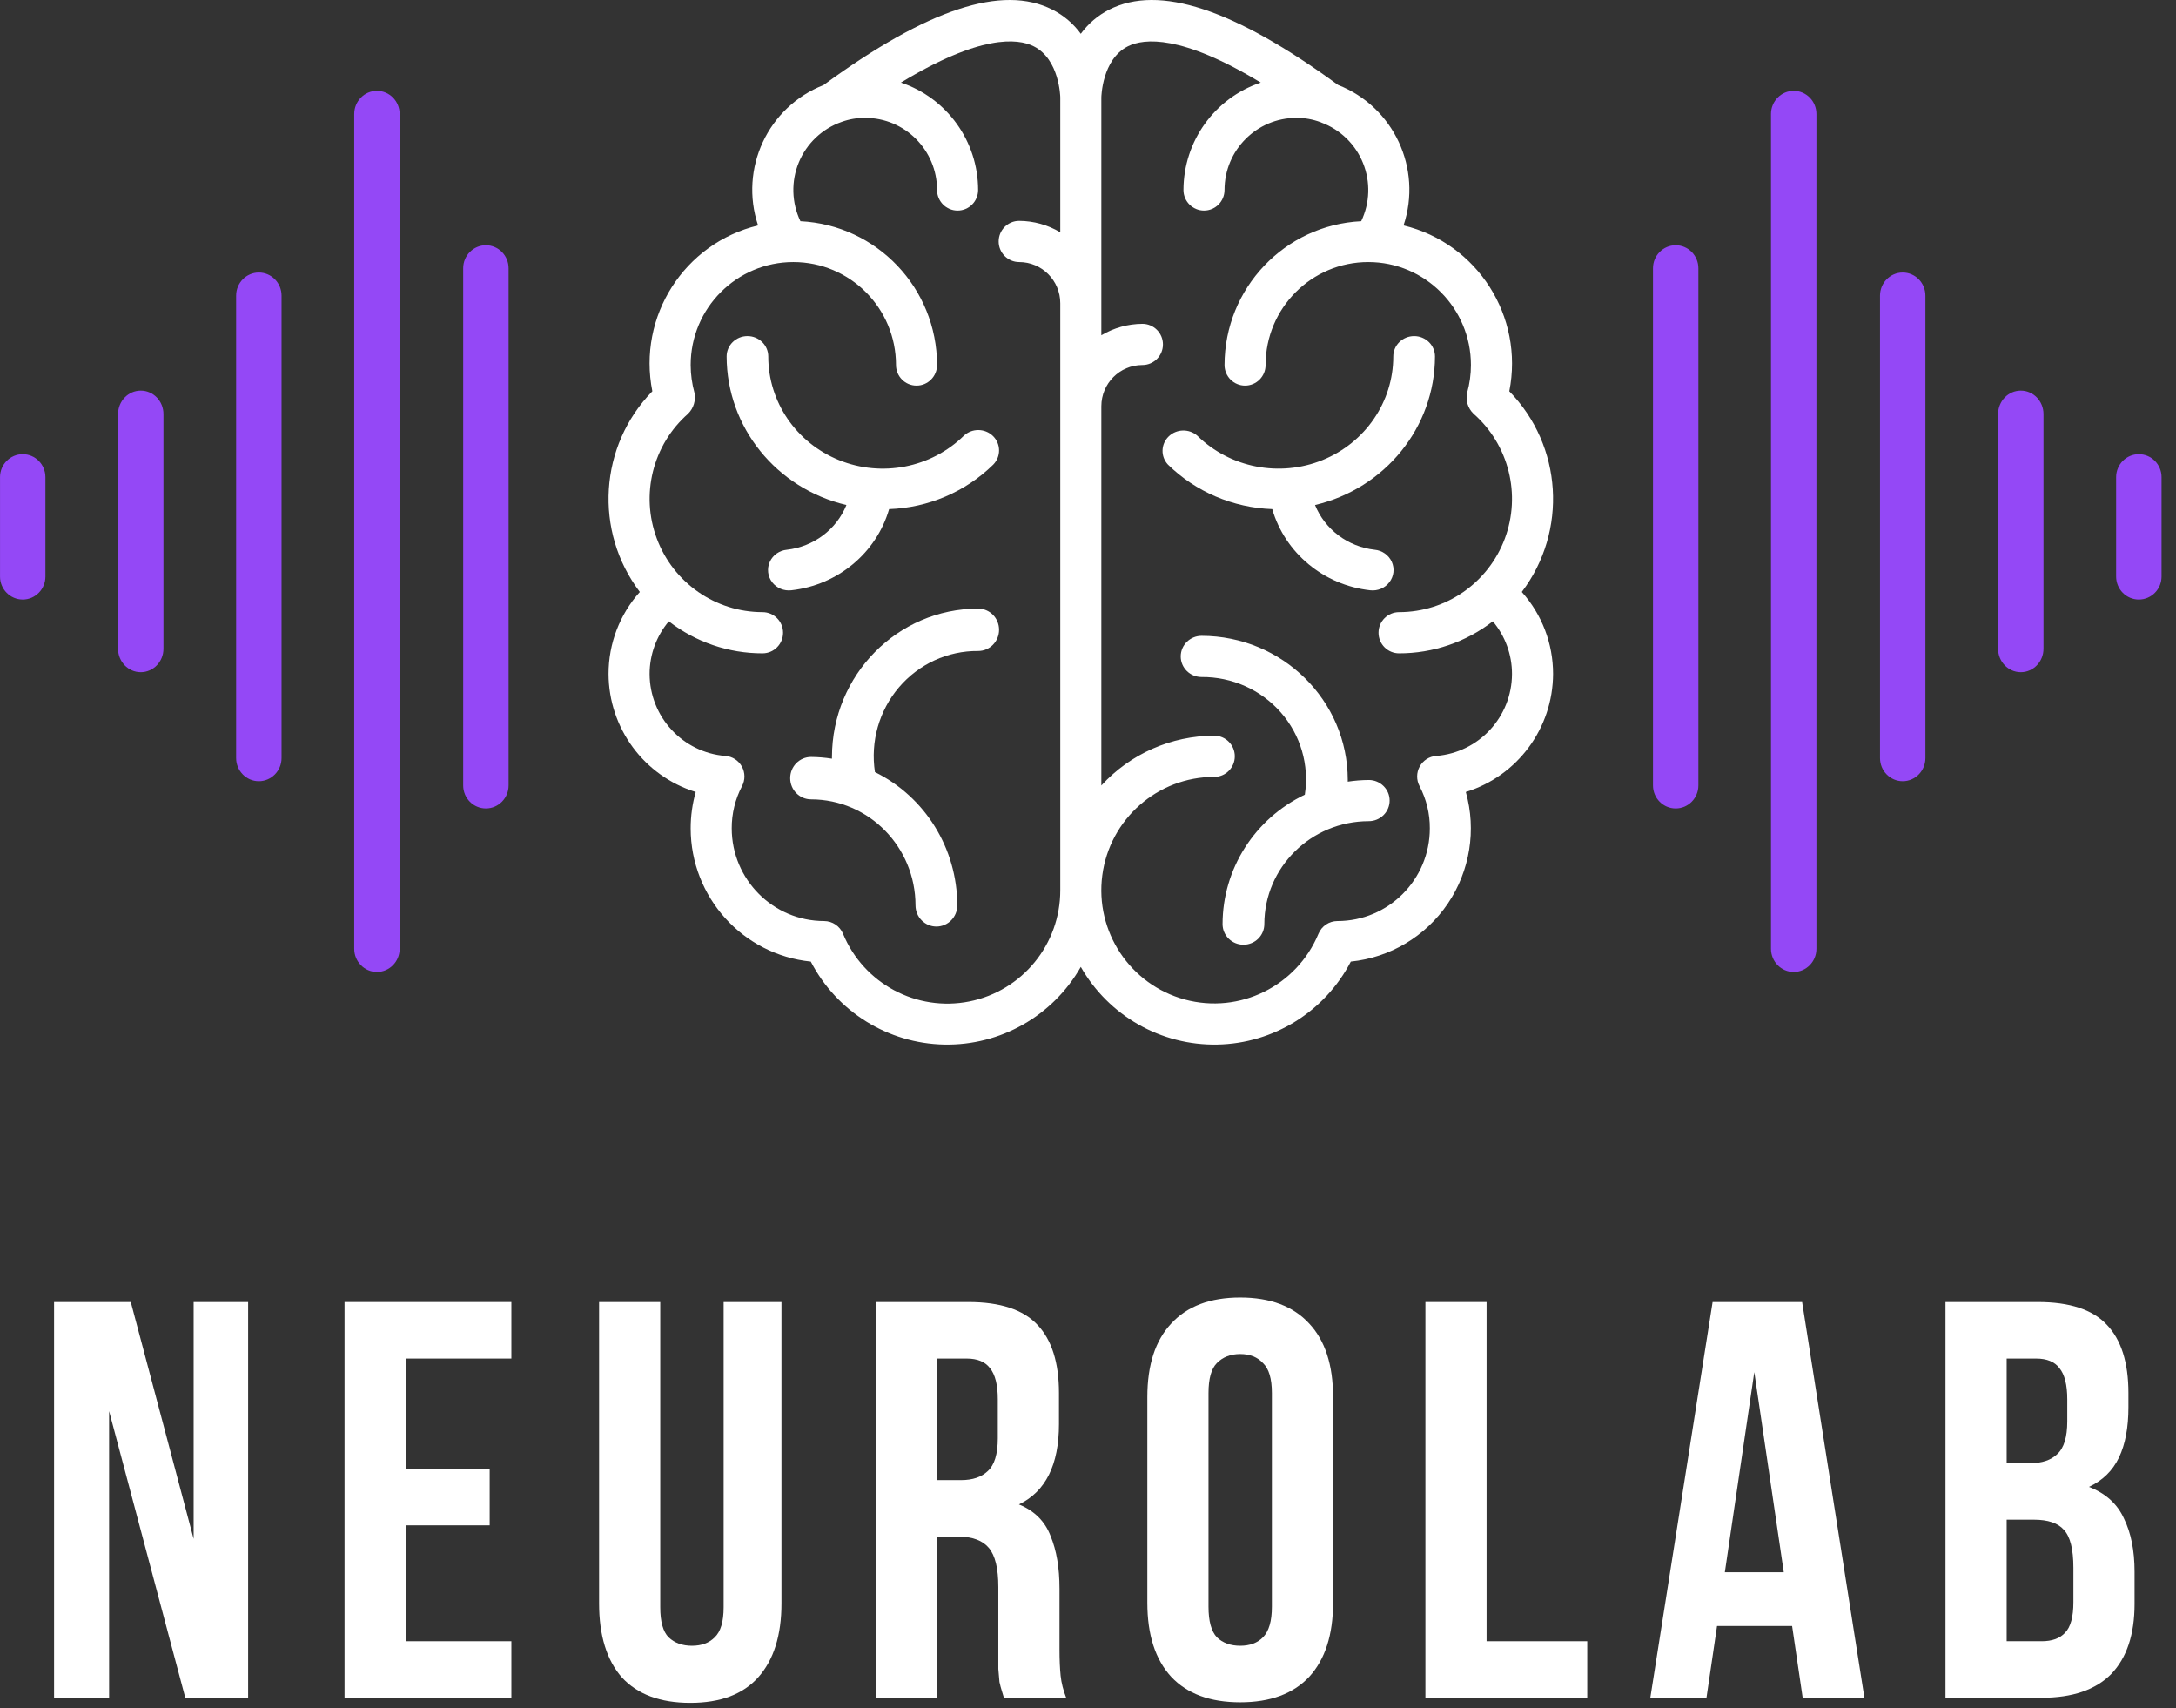
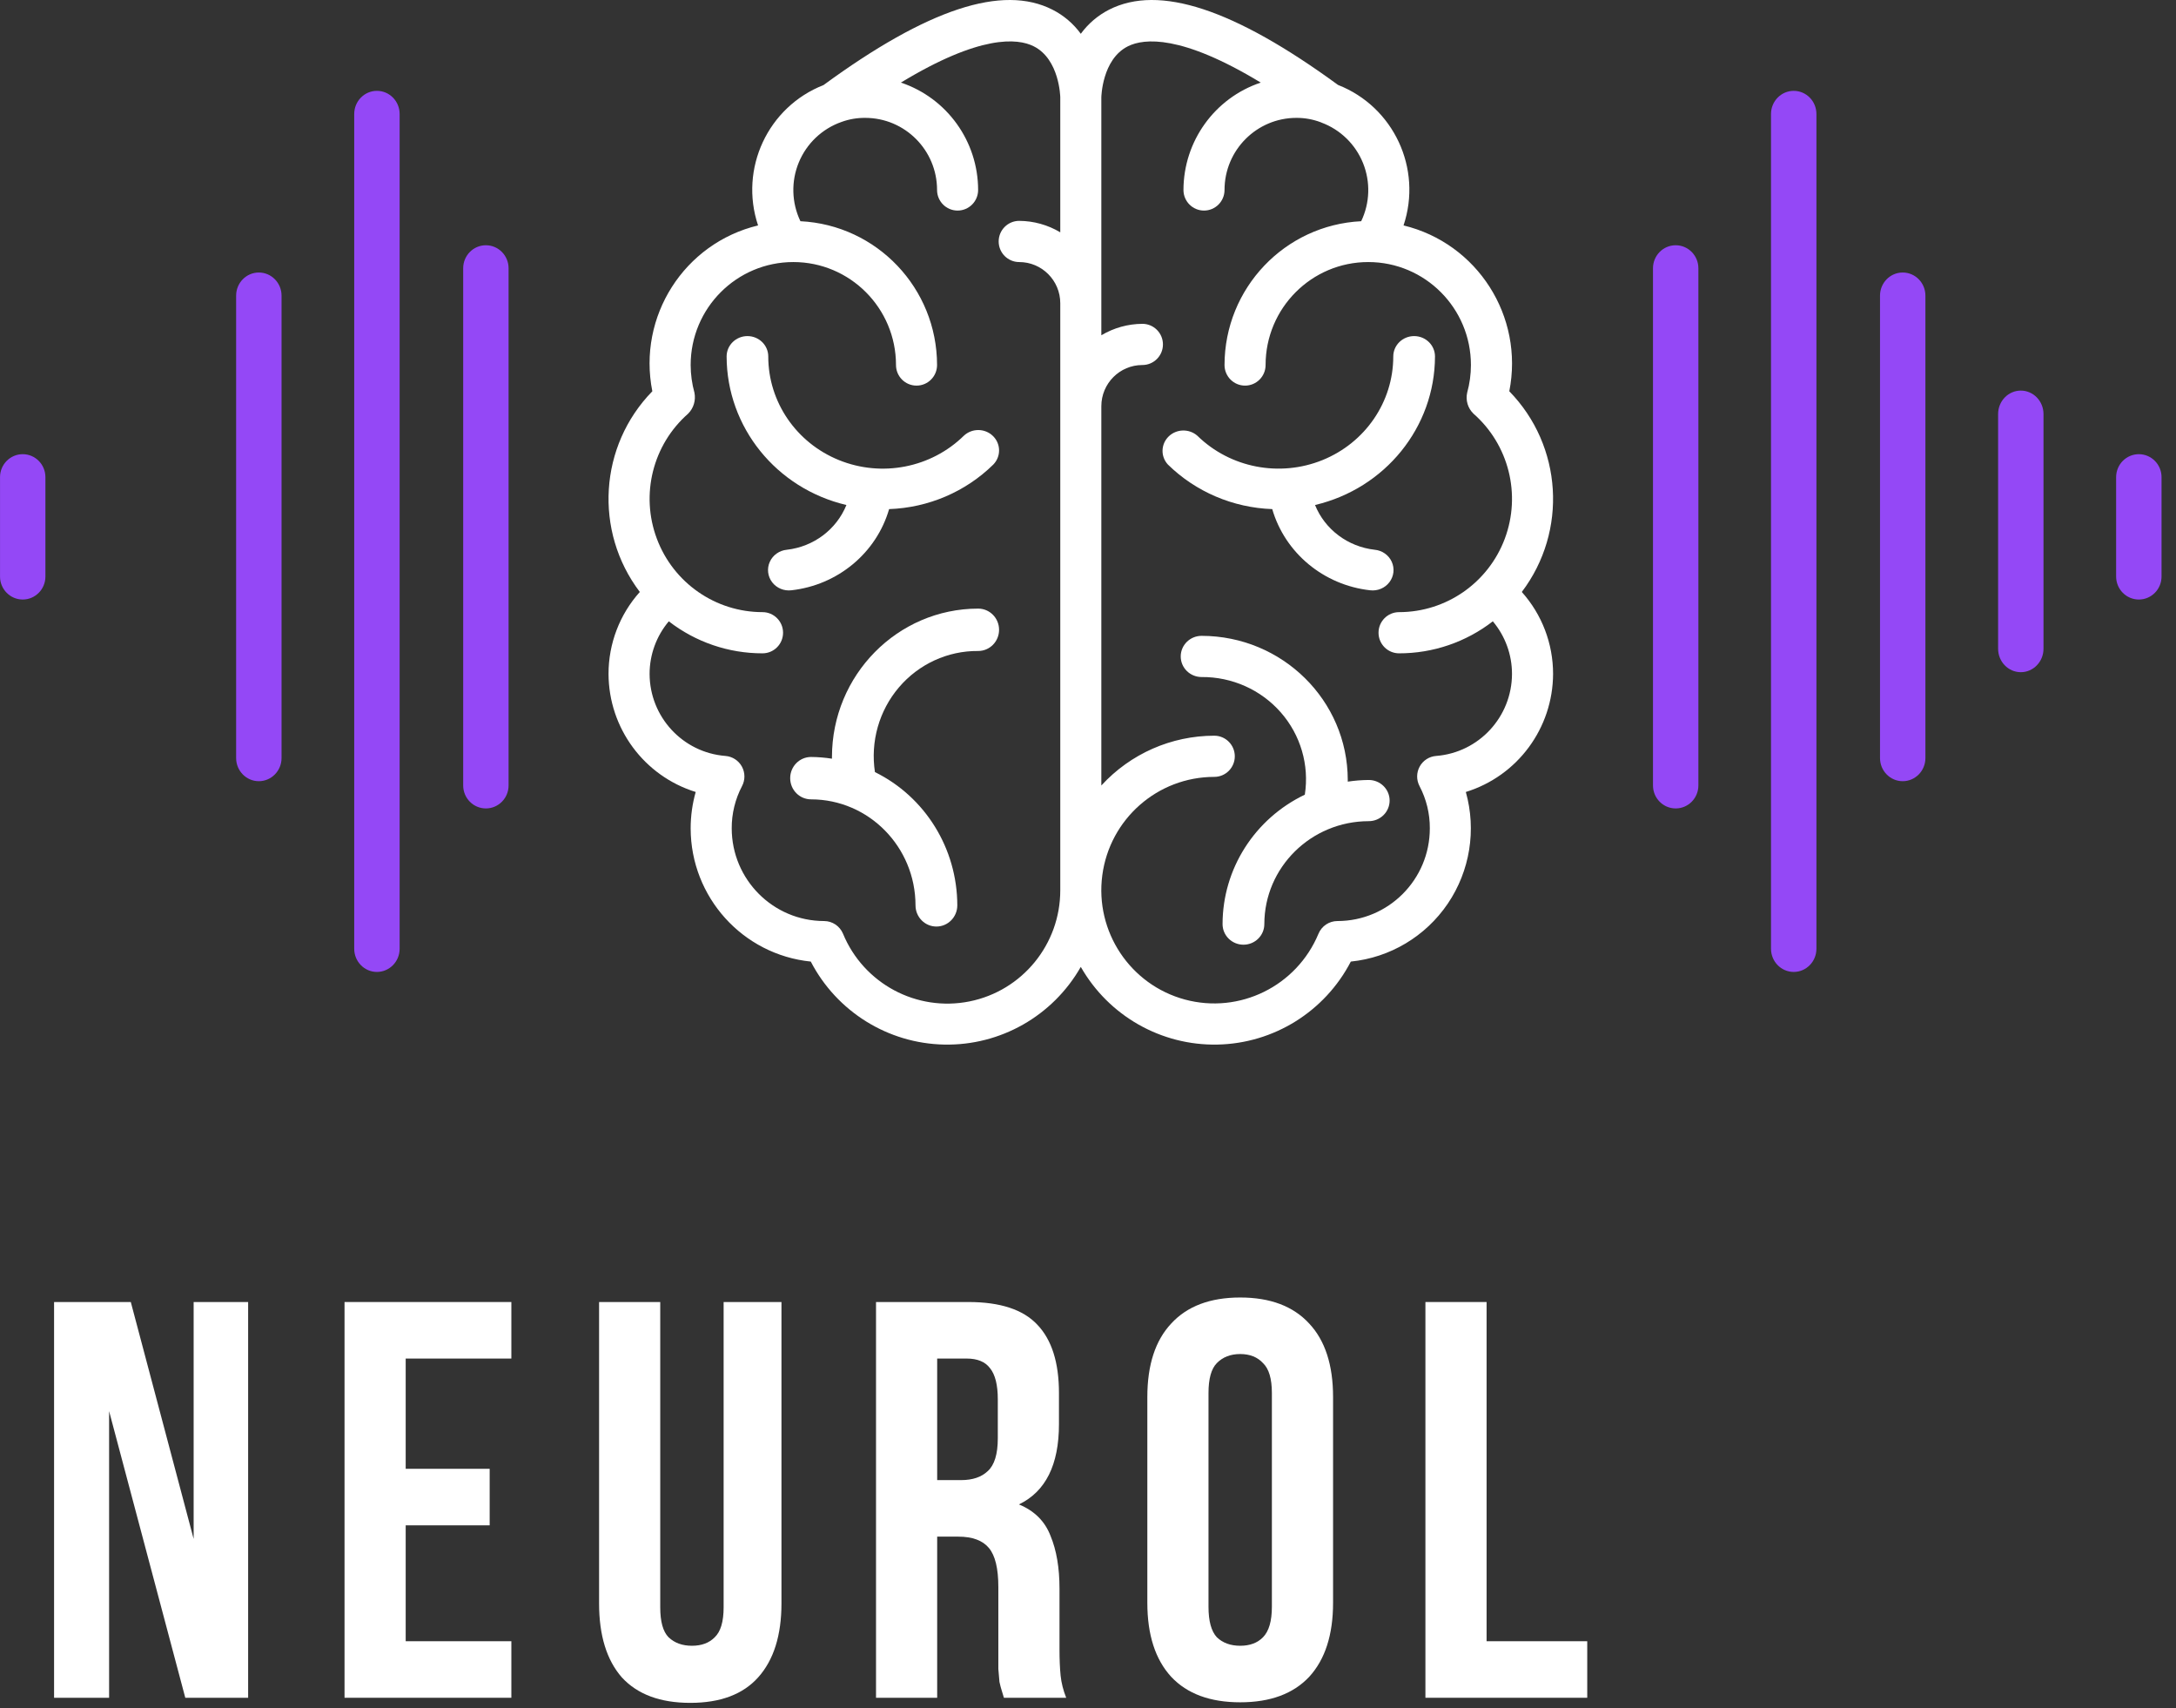
<svg xmlns="http://www.w3.org/2000/svg" width="93" height="73" viewBox="0 0 93 73" fill="none">
  <rect x="0" y="0" width="93" height="73" fill="#333333" stroke="none" />
  <path d="M71.617 34.546C71.081 34.546 70.647 34.107 70.647 33.564V11.463C70.647 10.921 71.081 10.48 71.617 10.48C72.153 10.48 72.587 10.921 72.587 11.463V33.564C72.587 34.107 72.153 34.546 71.617 34.546Z" fill="#9448F6" />
  <path d="M81.32 33.382C80.784 33.382 80.35 32.939 80.35 32.394V12.633C80.35 12.087 80.784 11.645 81.32 11.645C81.856 11.645 82.29 12.087 82.29 12.633V32.394C82.29 32.939 81.856 33.382 81.32 33.382Z" fill="#9448F6" />
  <path d="M86.367 28.724C85.831 28.724 85.397 28.275 85.397 27.721V17.694C85.397 17.14 85.831 16.691 86.367 16.691C86.903 16.691 87.337 17.14 87.337 17.694V27.721C87.337 28.275 86.903 28.724 86.367 28.724Z" fill="#9448F6" />
  <path d="M76.662 41.533C76.126 41.533 75.691 41.089 75.691 40.542V4.872C75.691 4.325 76.126 3.882 76.662 3.882C77.198 3.882 77.632 4.325 77.632 4.872V40.542C77.632 41.089 77.198 41.533 76.662 41.533Z" fill="#9448F6" />
  <path d="M91.412 25.619C90.876 25.619 90.441 25.179 90.441 24.637V20.39C90.441 19.848 90.876 19.408 91.412 19.408C91.948 19.408 92.382 19.848 92.382 20.39V24.637C92.382 25.179 91.948 25.619 91.412 25.619Z" fill="#9448F6" />
  <path d="M20.766 34.546C21.302 34.546 21.736 34.107 21.736 33.564V11.463C21.736 10.921 21.302 10.48 20.766 10.48C20.23 10.48 19.796 10.921 19.796 11.463V33.564C19.796 34.107 20.23 34.546 20.766 34.546Z" fill="#9448F6" />
  <path d="M11.062 33.382C11.598 33.382 12.033 32.939 12.033 32.394V12.633C12.033 12.087 11.598 11.645 11.062 11.645C10.527 11.645 10.092 12.087 10.092 12.633V32.394C10.092 32.939 10.527 33.382 11.062 33.382Z" fill="#9448F6" />
-   <path d="M6.016 28.724C6.552 28.724 6.986 28.275 6.986 27.721V17.694C6.986 17.14 6.552 16.691 6.016 16.691C5.48 16.691 5.046 17.14 5.046 17.694V27.721C5.046 28.275 5.48 28.724 6.016 28.724Z" fill="#9448F6" />
  <path d="M16.109 41.533C16.646 41.533 17.08 41.089 17.08 40.542V4.872C17.08 4.325 16.646 3.882 16.109 3.882C15.573 3.882 15.139 4.325 15.139 4.872V40.542C15.139 41.089 15.573 41.533 16.109 41.533Z" fill="#9448F6" />
  <path d="M0.971 25.619C1.507 25.619 1.941 25.179 1.941 24.637V20.39C1.941 19.848 1.507 19.408 0.971 19.408C0.435 19.408 0.001 19.848 0.001 20.39V24.637C0.001 25.179 0.435 25.619 0.971 25.619Z" fill="#9448F6" />
  <path d="M29.734 33.843C29.59 34.349 29.518 34.872 29.518 35.398C29.521 38.334 31.739 40.793 34.652 41.09C35.763 43.23 37.95 44.59 40.355 44.637C42.76 44.685 44.999 43.411 46.192 41.317C47.386 43.411 49.625 44.684 52.03 44.637C54.435 44.59 56.622 43.23 57.733 41.09C59.411 40.92 60.927 40.014 61.876 38.616C62.824 37.217 63.106 35.47 62.648 33.843C64.858 33.16 66.368 31.117 66.377 28.798C66.378 27.505 65.902 26.258 65.04 25.296C67.008 22.7 66.781 19.05 64.506 16.72C65.139 13.524 63.145 10.397 59.986 9.633C60.797 7.203 59.565 4.562 57.185 3.629C52.74 0.38 49.538 -0.674 47.402 0.413C46.924 0.657 46.509 1.01 46.192 1.444C45.875 1.009 45.46 0.656 44.98 0.413C42.845 -0.675 39.641 0.382 35.195 3.636C32.818 4.568 31.588 7.206 32.399 9.633C29.239 10.394 27.243 13.524 27.88 16.72C25.604 19.049 25.376 22.7 27.345 25.296C26.483 26.257 26.007 27.505 26.008 28.798C26.016 31.116 27.526 33.159 29.734 33.843V33.843ZM48.204 1.979C48.895 1.632 50.498 1.476 53.883 3.529C51.913 4.188 50.584 6.035 50.58 8.118C50.58 8.604 50.973 8.998 51.458 8.998C51.942 8.998 52.335 8.604 52.335 8.118C52.335 6.416 53.711 5.037 55.407 5.037C55.762 5.035 56.114 5.099 56.446 5.224C56.457 5.224 56.468 5.235 56.479 5.239C57.288 5.54 57.932 6.169 58.255 6.97C58.578 7.772 58.55 8.673 58.176 9.453C54.908 9.614 52.339 12.316 52.335 15.598C52.335 16.084 52.728 16.478 53.213 16.478C53.697 16.478 54.09 16.084 54.09 15.598C54.09 13.168 56.055 11.198 58.478 11.198C60.902 11.198 62.866 13.168 62.866 15.598C62.866 15.998 62.811 16.396 62.705 16.782C62.633 17.107 62.735 17.446 62.974 17.676C64.487 19.004 65.02 21.134 64.313 23.021C63.605 24.908 61.805 26.158 59.795 26.158C59.31 26.158 58.917 26.552 58.917 27.038C58.917 27.524 59.31 27.918 59.795 27.918C61.245 27.92 62.654 27.439 63.802 26.55C64.331 27.179 64.622 27.975 64.621 28.798C64.617 30.634 63.206 32.16 61.38 32.303C61.084 32.325 60.819 32.495 60.676 32.756C60.533 33.017 60.531 33.332 60.671 33.595C60.962 34.151 61.113 34.77 61.109 35.398C61.109 37.585 59.341 39.358 57.16 39.358C56.806 39.358 56.487 39.572 56.351 39.899C55.42 42.141 52.977 43.343 50.64 42.712C48.302 42.08 46.793 39.809 47.111 37.403C47.429 34.996 49.475 33.198 51.897 33.198C52.381 33.198 52.774 32.804 52.774 32.318C52.774 31.832 52.381 31.438 51.897 31.438C50.062 31.439 48.311 32.211 47.07 33.566V17.358C47.07 16.386 47.856 15.598 48.825 15.598C49.31 15.598 49.703 15.204 49.703 14.718C49.703 14.232 49.31 13.838 48.825 13.838C48.207 13.841 47.601 14.01 47.07 14.327V4.162C47.07 4.146 47.1 2.532 48.204 1.979V1.979ZM29.411 17.676C29.644 17.442 29.745 17.107 29.68 16.782C29.574 16.396 29.519 15.998 29.518 15.598C29.518 13.168 31.483 11.198 33.906 11.198C36.329 11.198 38.294 13.168 38.294 15.598C38.294 16.084 38.687 16.478 39.172 16.478C39.656 16.478 40.049 16.084 40.049 15.598C40.045 12.316 37.477 9.614 34.209 9.453C33.831 8.663 33.806 7.75 34.14 6.941C34.474 6.132 35.135 5.504 35.959 5.213C36.285 5.093 36.63 5.034 36.978 5.037C38.674 5.037 40.049 6.416 40.049 8.118C40.049 8.604 40.442 8.998 40.927 8.998C41.411 8.998 41.804 8.604 41.804 8.118C41.801 6.036 40.472 4.189 38.504 3.529C41.887 1.476 43.489 1.63 44.181 1.979C45.285 2.532 45.315 4.146 45.315 4.157V9.927C44.783 9.61 44.178 9.441 43.559 9.438C43.075 9.438 42.682 9.832 42.682 10.318C42.682 10.804 43.075 11.198 43.559 11.198C44.529 11.198 45.315 11.986 45.315 12.958V38.038C45.319 40.349 43.693 42.34 41.434 42.793C39.175 43.245 36.911 42.034 36.029 39.899C35.893 39.573 35.575 39.359 35.222 39.358C33.042 39.356 31.276 37.584 31.273 35.398C31.27 34.77 31.421 34.151 31.712 33.595C31.852 33.332 31.85 33.017 31.707 32.756C31.564 32.496 31.299 32.325 31.003 32.303C29.178 32.159 27.768 30.634 27.763 28.798C27.763 27.975 28.054 27.179 28.584 26.55C29.731 27.439 31.14 27.92 32.59 27.918C33.074 27.918 33.467 27.524 33.467 27.038C33.467 26.552 33.074 26.158 32.59 26.158C30.579 26.157 28.78 24.908 28.073 23.02C27.365 21.133 27.898 19.004 29.411 17.676V17.676Z" fill="white" />
  <path d="M36.175 21.58C35.75 22.627 34.773 23.362 33.63 23.492C33.311 23.522 33.032 23.718 32.902 24.005C32.771 24.291 32.808 24.625 32.999 24.878C33.19 25.13 33.505 25.262 33.823 25.224C35.805 25.002 37.454 23.632 38 21.755C39.676 21.696 41.266 21.016 42.45 19.854C42.787 19.512 42.782 18.968 42.439 18.632C42.096 18.296 41.541 18.291 41.191 18.622C39.791 19.993 37.686 20.403 35.856 19.661C34.027 18.919 32.834 17.172 32.835 15.233C32.835 14.752 32.436 14.362 31.945 14.362C31.453 14.362 31.055 14.752 31.055 15.233C31.061 18.252 33.176 20.875 36.175 21.58V21.58Z" fill="white" />
  <path d="M41.806 26.007C38.357 26.011 35.561 28.847 35.557 32.347V32.42C35.262 32.374 34.963 32.349 34.664 32.347C34.171 32.347 33.772 32.752 33.772 33.252C33.772 33.753 34.171 34.158 34.664 34.158C37.128 34.161 39.125 36.187 39.128 38.687C39.128 39.187 39.528 39.593 40.021 39.593C40.514 39.593 40.914 39.187 40.914 38.687C40.91 36.262 39.544 34.052 37.394 32.993C37.196 31.691 37.571 30.366 38.421 29.37C39.27 28.374 40.508 27.806 41.806 27.818C42.3 27.818 42.699 27.413 42.699 26.913C42.699 26.412 42.3 26.007 41.806 26.007Z" fill="white" />
  <path d="M49.916 19.852C51.102 21.015 52.695 21.695 54.374 21.755C54.921 23.632 56.573 25.002 58.557 25.224C58.877 25.262 59.192 25.13 59.383 24.877C59.575 24.625 59.612 24.291 59.481 24.004C59.35 23.717 59.071 23.521 58.751 23.492C57.606 23.362 56.627 22.627 56.203 21.58C59.205 20.874 61.324 18.252 61.33 15.233C61.33 14.752 60.931 14.362 60.439 14.362C59.946 14.362 59.547 14.752 59.547 15.233C59.547 17.172 58.352 18.919 56.52 19.661C54.688 20.402 52.579 19.993 51.177 18.623C50.825 18.31 50.284 18.323 49.947 18.651C49.611 18.979 49.597 19.508 49.916 19.852V19.852Z" fill="white" />
  <path d="M57.602 33.401C57.602 33.378 57.602 33.354 57.602 33.33C57.598 29.93 54.804 27.175 51.355 27.171C50.862 27.171 50.463 27.565 50.463 28.051C50.463 28.537 50.862 28.931 51.355 28.931C52.653 28.921 53.889 29.473 54.738 30.44C55.587 31.407 55.963 32.693 55.767 33.958C53.618 34.987 52.254 37.134 52.251 39.489C52.251 39.975 52.651 40.369 53.144 40.369C53.637 40.369 54.036 39.975 54.036 39.489C54.039 37.061 56.035 35.093 58.498 35.09C58.991 35.09 59.391 34.696 59.391 34.21C59.391 33.724 58.991 33.33 58.498 33.33C58.198 33.333 57.899 33.356 57.602 33.401Z" fill="white" />
  <path d="M4.663 60.301V72.549H2.311V55.638H5.59L8.276 65.761V55.638H10.605V72.549H7.919L4.663 60.301Z" fill="white" />
  <path d="M17.339 62.765H20.928V65.181H17.339V70.133H21.855V72.549H14.725V55.638H21.855V58.054H17.339V62.765Z" fill="white" />
  <path d="M28.218 55.638V68.684C28.218 69.296 28.337 69.723 28.574 69.964C28.828 70.206 29.161 70.327 29.573 70.327C29.985 70.327 30.309 70.206 30.547 69.964C30.8 69.723 30.927 69.296 30.927 68.684V55.638H33.399V68.515C33.399 69.884 33.066 70.939 32.401 71.68C31.751 72.404 30.785 72.767 29.501 72.767C28.218 72.767 27.244 72.404 26.578 71.68C25.928 70.939 25.604 69.884 25.604 68.515V55.638H28.218Z" fill="white" />
  <path d="M42.906 72.549C42.874 72.437 42.843 72.332 42.811 72.235C42.779 72.139 42.748 72.018 42.716 71.873C42.7 71.728 42.684 71.543 42.668 71.317C42.668 71.092 42.668 70.81 42.668 70.472V67.814C42.668 67.025 42.534 66.469 42.264 66.147C41.995 65.825 41.559 65.664 40.957 65.664H40.054V72.549H37.44V55.638H41.385C42.748 55.638 43.73 55.961 44.332 56.605C44.95 57.249 45.259 58.223 45.259 59.528V60.857C45.259 62.596 44.688 63.739 43.548 64.287C44.213 64.561 44.665 65.012 44.902 65.64C45.156 66.252 45.282 67.001 45.282 67.887V70.496C45.282 70.915 45.298 71.285 45.33 71.607C45.362 71.913 45.441 72.227 45.568 72.549H42.906ZM40.054 58.054V63.248H41.076C41.567 63.248 41.947 63.12 42.217 62.862C42.502 62.604 42.645 62.137 42.645 61.461V59.794C42.645 59.182 42.534 58.739 42.312 58.465C42.106 58.191 41.773 58.054 41.314 58.054H40.054Z" fill="white" />
  <path d="M51.65 68.66C51.65 69.272 51.769 69.707 52.007 69.964C52.26 70.206 52.593 70.327 53.005 70.327C53.417 70.327 53.742 70.206 53.979 69.964C54.233 69.707 54.359 69.272 54.359 68.66V59.528C54.359 58.916 54.233 58.489 53.979 58.248C53.742 57.99 53.417 57.861 53.005 57.861C52.593 57.861 52.26 57.99 52.007 58.248C51.769 58.489 51.65 58.916 51.65 59.528V68.66ZM49.036 59.697C49.036 58.328 49.377 57.281 50.058 56.556C50.739 55.816 51.721 55.445 53.005 55.445C54.288 55.445 55.27 55.816 55.952 56.556C56.633 57.281 56.974 58.328 56.974 59.697V68.491C56.974 69.86 56.633 70.915 55.952 71.656C55.27 72.38 54.288 72.743 53.005 72.743C51.721 72.743 50.739 72.38 50.058 71.656C49.377 70.915 49.036 69.86 49.036 68.491V59.697Z" fill="white" />
  <path d="M60.921 55.638H63.535V70.133H67.837V72.549H60.921V55.638Z" fill="white" />
-   <path d="M79.683 72.549H77.045L76.593 69.481H73.385L72.933 72.549H70.533L73.195 55.638H77.021L79.683 72.549ZM73.718 67.186H76.237L74.977 58.634L73.718 67.186Z" fill="white" />
-   <path d="M87.094 55.638C88.456 55.638 89.438 55.961 90.04 56.605C90.658 57.249 90.967 58.223 90.967 59.528V60.132C90.967 61.002 90.833 61.718 90.563 62.282C90.294 62.846 89.866 63.264 89.28 63.538C89.993 63.812 90.492 64.263 90.777 64.891C91.078 65.503 91.229 66.26 91.229 67.162V68.539C91.229 69.844 90.896 70.842 90.231 71.535C89.565 72.211 88.575 72.549 87.26 72.549H83.148V55.638H87.094ZM85.763 64.939V70.133H87.26C87.704 70.133 88.036 70.013 88.258 69.771C88.496 69.529 88.615 69.095 88.615 68.467V66.993C88.615 66.204 88.48 65.664 88.21 65.374C87.957 65.084 87.529 64.939 86.927 64.939H85.763ZM85.763 58.054V62.523H86.784C87.276 62.523 87.656 62.395 87.925 62.137C88.21 61.879 88.353 61.412 88.353 60.736V59.794C88.353 59.182 88.242 58.739 88.02 58.465C87.814 58.191 87.482 58.054 87.022 58.054H85.763Z" fill="white" />
</svg>